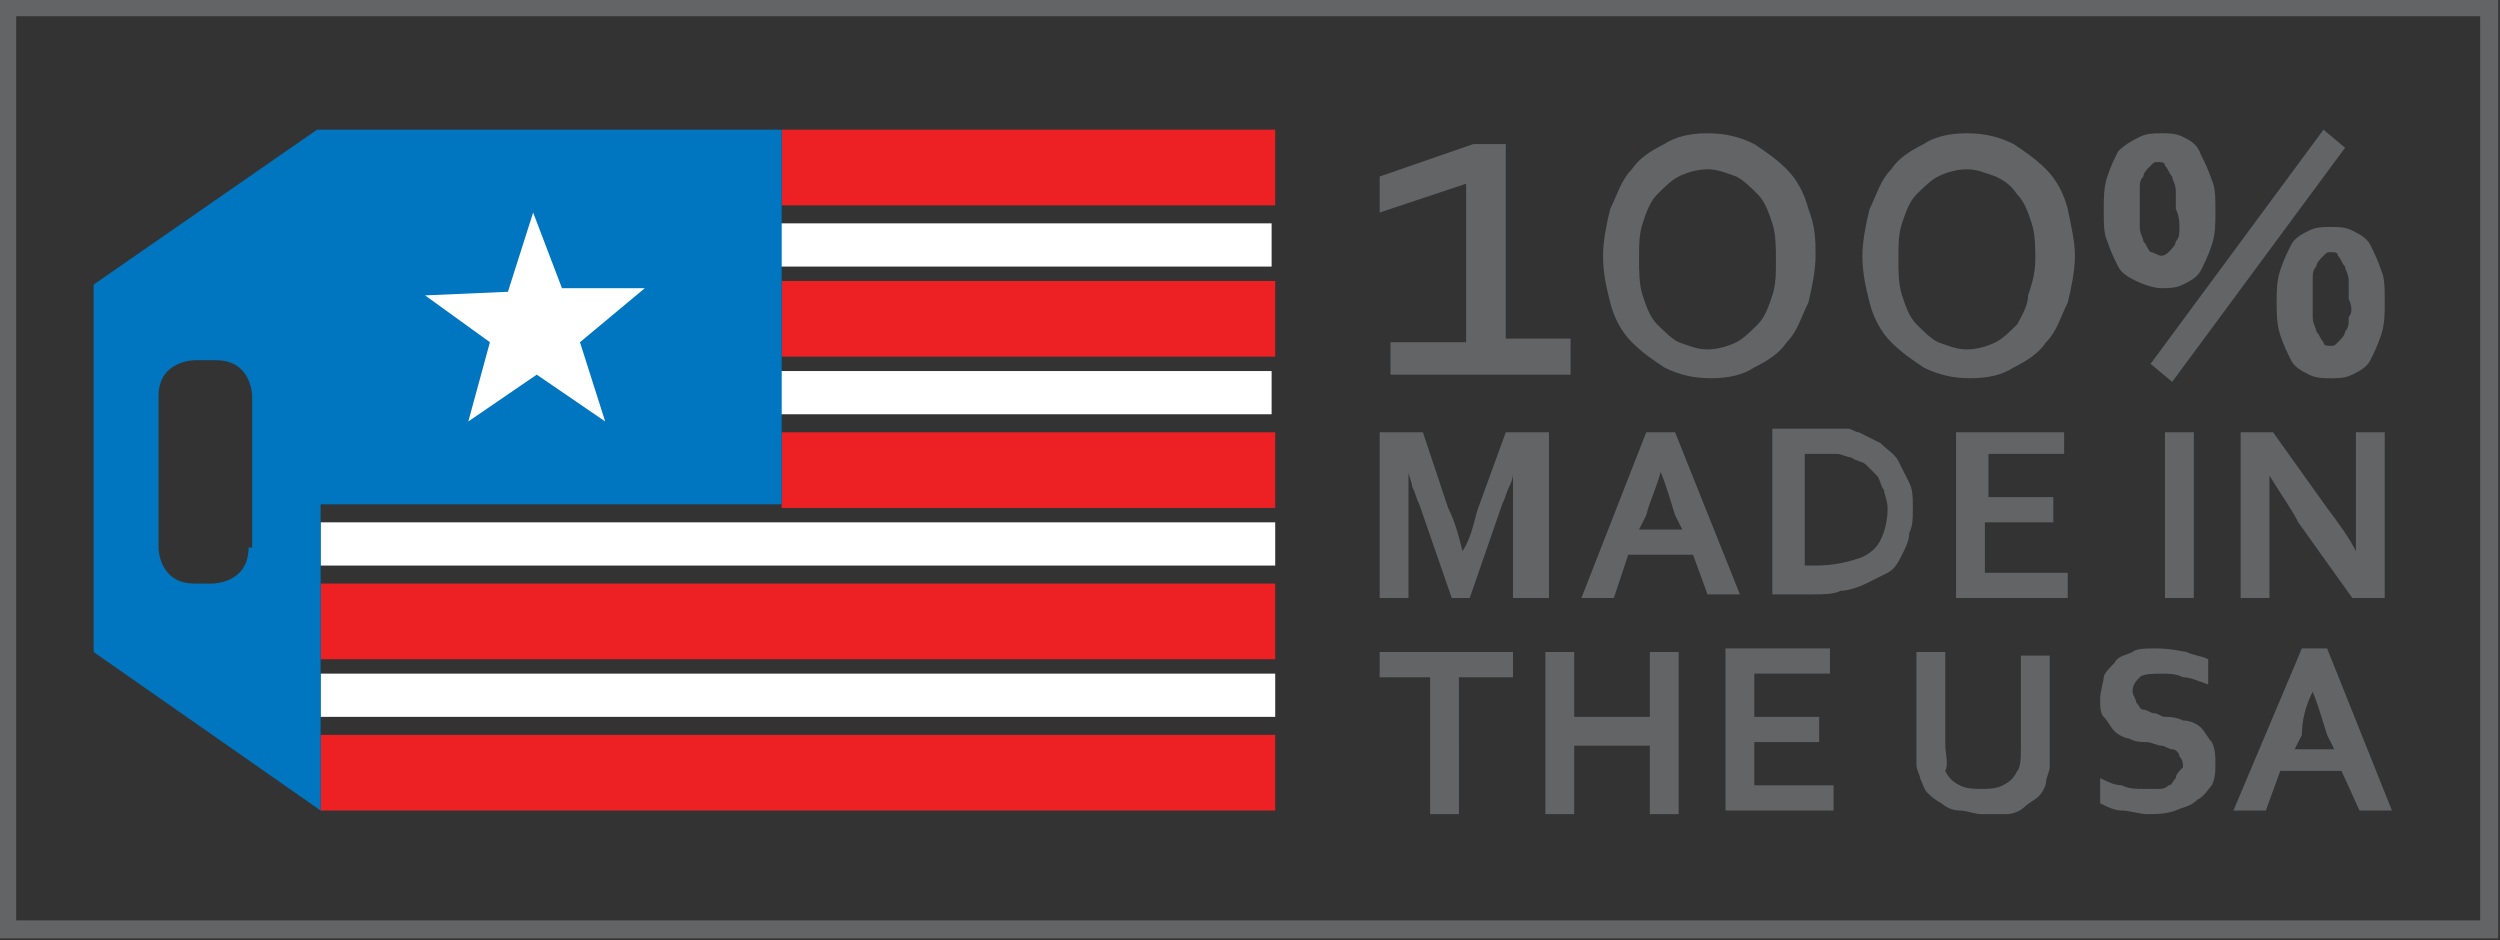
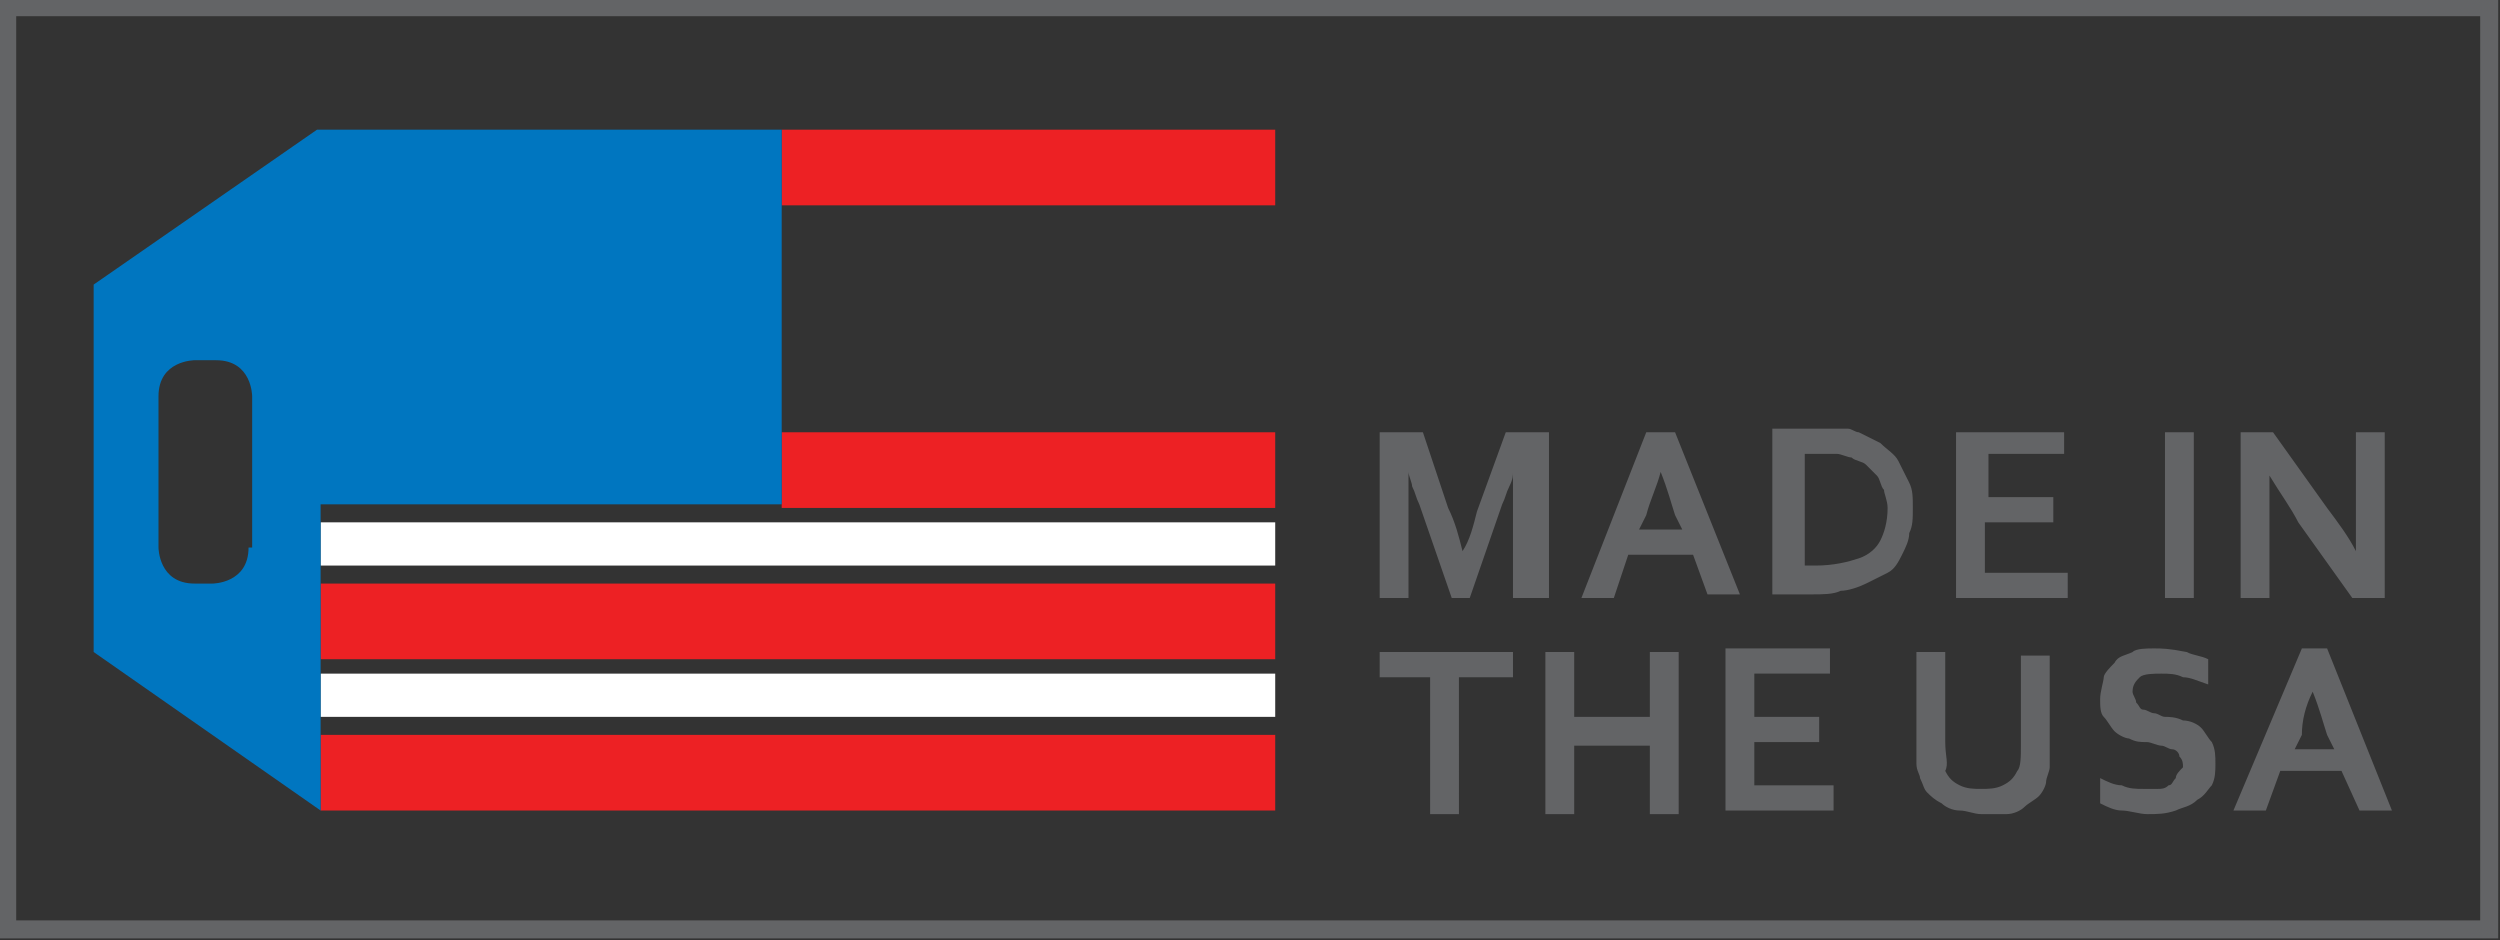
<svg xmlns="http://www.w3.org/2000/svg" version="1.1" x="0px" y="0px" width="69.4px" height="26.1px" viewBox="0 0 69.4 26.1" enable-background="new 0 0 69.4 26.1" xml:space="preserve">
  <rect x="0" y="0" width="69.4" height="26.1" fill="#333333" stroke="none" />
  <defs>

</defs>
  <g>
    <rect x="0.2" y="0.2" fill="none" stroke="#636466" stroke-width="0.5" width="68.9" height="25.6" />
    <path fill="#636466" d="M63.1,12h-0.9v4.6h0.8v-2.1c0-0.3,0-0.7,0-1.3h0c0.3,0.5,0.6,0.9,0.8,1.3l1.5,2.1h0.9V12h-0.8V14    c0,0.3,0,0.7,0,1.3h0c-0.2-0.4-0.5-0.8-0.8-1.2L63.1,12z M60.9,12h-0.8v4.6h0.8V12z M55.2,14.5H57v-0.7h-1.8v-1.2h2.1V12h-3v4.6    h3.1v-0.7h-2.3V14.5z M50.1,15.8v-3.2h0.4c0.2,0,0.4,0,0.5,0s0.3,0.1,0.4,0.1c0.1,0.1,0.3,0.1,0.4,0.2c0.1,0.1,0.2,0.2,0.3,0.3    c0.1,0.1,0.1,0.3,0.2,0.4c0,0.1,0.1,0.3,0.1,0.5c0,0.4-0.1,0.7-0.2,0.9c-0.1,0.2-0.3,0.4-0.6,0.5c-0.3,0.1-0.7,0.2-1.2,0.2H50.1z     M50.3,16.5c0.3,0,0.6,0,0.8-0.1c0.2,0,0.5-0.1,0.7-0.2c0.2-0.1,0.4-0.2,0.6-0.3c0.2-0.1,0.3-0.3,0.4-0.5c0.1-0.2,0.2-0.4,0.2-0.6    c0.1-0.2,0.1-0.4,0.1-0.7c0-0.3,0-0.5-0.1-0.7c-0.1-0.2-0.2-0.4-0.3-0.6c-0.1-0.2-0.3-0.3-0.5-0.5c-0.2-0.1-0.4-0.2-0.6-0.3    c-0.1,0-0.2-0.1-0.3-0.1c-0.1,0-0.2,0-0.3,0c-0.1,0-0.2,0-0.3,0s-0.2,0-0.3,0h-1.2v4.6H50.3z M46.1,13.1c0.2,0.5,0.3,0.9,0.4,1.2    l0.2,0.4h-1.2l0.2-0.4C45.8,13.9,46,13.5,46.1,13.1L46.1,13.1z M47.4,16.5h0.9L46.5,12h-0.8l-1.8,4.6h0.9l0.4-1.2H47L47.4,16.5z     M40.6,15.3c-0.1-0.4-0.2-0.8-0.4-1.2L39.5,12h-1.2v4.6h0.8v-2.3c0-0.4,0-0.8,0-1.2h0c0,0.1,0.1,0.3,0.1,0.4    c0.1,0.2,0.1,0.3,0.2,0.5l0.9,2.6h0.5l0.9-2.6c0.1-0.2,0.1-0.3,0.2-0.5c0.1-0.2,0.1-0.3,0.1-0.4h0c0,0.5,0,0.8,0,1.2v2.3H43V12    h-1.2L41,14.2C40.9,14.6,40.8,15,40.6,15.3L40.6,15.3z" />
-     <path fill="#636466" d="M58.5,6.7c0.1,0.3,0.2,0.5,0.3,0.7c0.1,0.2,0.3,0.3,0.5,0.4C59.5,7.9,59.8,8,60,8s0.4,0,0.6-0.1    s0.4-0.2,0.5-0.4c0.1-0.2,0.2-0.4,0.3-0.7c0.1-0.3,0.1-0.6,0.1-0.9c0-0.4,0-0.7-0.1-0.9c-0.1-0.3-0.2-0.5-0.3-0.7    C61,4,60.8,3.9,60.6,3.8c-0.2-0.1-0.4-0.1-0.6-0.1s-0.4,0-0.6,0.1C59.2,3.9,59,4,58.8,4.2c-0.1,0.2-0.2,0.4-0.3,0.7    c-0.1,0.3-0.1,0.6-0.1,0.9C58.4,6.2,58.4,6.5,58.5,6.7 M60.5,6.3c0,0.2,0,0.3-0.1,0.4c0,0.1-0.1,0.2-0.2,0.3    C60.2,7,60.1,7.1,60,7.1S59.8,7,59.7,7c-0.1-0.1-0.1-0.2-0.2-0.3c0-0.1-0.1-0.2-0.1-0.4c0-0.2,0-0.3,0-0.5c0-0.2,0-0.4,0-0.5    c0-0.2,0-0.3,0.1-0.4c0-0.1,0.1-0.2,0.2-0.3c0.1-0.1,0.1-0.1,0.2-0.1s0.2,0,0.2,0.1c0.1,0.1,0.1,0.2,0.2,0.3c0,0.1,0.1,0.2,0.1,0.4    c0,0.2,0,0.3,0,0.5C60.5,6,60.5,6.2,60.5,6.3 M64.5,3.6l-4.8,6.5l0.6,0.5l4.8-6.5L64.5,3.6z M63.3,9.3c0.1,0.3,0.2,0.5,0.3,0.7    c0.1,0.2,0.3,0.3,0.5,0.4c0.2,0.1,0.4,0.1,0.6,0.1c0.2,0,0.4,0,0.6-0.1c0.2-0.1,0.4-0.2,0.5-0.4c0.1-0.2,0.2-0.4,0.3-0.7    c0.1-0.3,0.1-0.6,0.1-0.9c0-0.4,0-0.7-0.1-0.9c-0.1-0.3-0.2-0.5-0.3-0.7s-0.3-0.3-0.5-0.4c-0.2-0.1-0.4-0.1-0.6-0.1    c-0.2,0-0.4,0-0.6,0.1c-0.2,0.1-0.4,0.2-0.5,0.4c-0.1,0.2-0.2,0.4-0.3,0.7c-0.1,0.3-0.1,0.6-0.1,0.9C63.2,8.7,63.2,9,63.3,9.3     M65.2,8.8c0,0.2,0,0.3-0.1,0.4c0,0.1-0.1,0.2-0.2,0.3c-0.1,0.1-0.1,0.1-0.2,0.1c-0.1,0-0.2,0-0.2-0.1c-0.1-0.1-0.1-0.2-0.2-0.3    c0-0.1-0.1-0.2-0.1-0.4c0-0.2,0-0.3,0-0.5c0-0.2,0-0.4,0-0.5c0-0.2,0-0.3,0.1-0.4c0-0.1,0.1-0.2,0.2-0.3c0.1-0.1,0.1-0.1,0.2-0.1    c0.1,0,0.2,0,0.2,0.1c0.1,0.1,0.1,0.2,0.2,0.3c0,0.1,0.1,0.2,0.1,0.4c0,0.2,0,0.3,0,0.5C65.3,8.5,65.3,8.7,65.2,8.8 M57.4,5.8    c-0.1-0.4-0.3-0.8-0.6-1.1c-0.3-0.3-0.6-0.5-0.9-0.7c-0.4-0.2-0.8-0.3-1.3-0.3c-0.5,0-0.9,0.1-1.2,0.3c-0.4,0.2-0.7,0.4-0.9,0.7    c-0.3,0.3-0.4,0.7-0.6,1.1c-0.1,0.4-0.2,0.9-0.2,1.3c0,0.5,0.1,0.9,0.2,1.3c0.1,0.4,0.3,0.8,0.6,1.1c0.3,0.3,0.6,0.5,0.9,0.7    c0.4,0.2,0.8,0.3,1.3,0.3c0.5,0,0.9-0.1,1.2-0.3c0.4-0.2,0.7-0.4,0.9-0.7c0.3-0.3,0.4-0.7,0.6-1.1c0.1-0.4,0.2-0.9,0.2-1.3    C57.6,6.7,57.5,6.3,57.4,5.8 M56.3,8.2C56.3,8.5,56.1,8.8,56,9c-0.2,0.2-0.4,0.4-0.6,0.5c-0.2,0.1-0.5,0.2-0.8,0.2    s-0.5-0.1-0.8-0.2c-0.2-0.1-0.4-0.3-0.6-0.5c-0.2-0.2-0.3-0.5-0.4-0.8c-0.1-0.3-0.1-0.7-0.1-1c0-0.4,0-0.7,0.1-1    c0.1-0.3,0.2-0.6,0.4-0.8c0.2-0.2,0.4-0.4,0.6-0.5c0.2-0.1,0.5-0.2,0.8-0.2s0.5,0.1,0.8,0.2C55.6,5,55.8,5.1,56,5.4    c0.2,0.2,0.3,0.5,0.4,0.8c0.1,0.3,0.1,0.7,0.1,1C56.5,7.6,56.4,7.9,56.3,8.2 M50.2,5.8c-0.1-0.4-0.3-0.8-0.6-1.1    c-0.3-0.3-0.6-0.5-0.9-0.7c-0.4-0.2-0.8-0.3-1.3-0.3c-0.5,0-0.9,0.1-1.2,0.3c-0.4,0.2-0.7,0.4-0.9,0.7c-0.3,0.3-0.4,0.7-0.6,1.1    c-0.1,0.4-0.2,0.9-0.2,1.3c0,0.5,0.1,0.9,0.2,1.3c0.1,0.4,0.3,0.8,0.6,1.1c0.3,0.3,0.6,0.5,0.9,0.7c0.4,0.2,0.8,0.3,1.3,0.3    c0.5,0,0.9-0.1,1.2-0.3c0.4-0.2,0.7-0.4,0.9-0.7c0.3-0.3,0.4-0.7,0.6-1.1c0.1-0.4,0.2-0.9,0.2-1.3C50.4,6.7,50.4,6.3,50.2,5.8     M49.2,8.2C49.1,8.5,49,8.8,48.8,9c-0.2,0.2-0.4,0.4-0.6,0.5c-0.2,0.1-0.5,0.2-0.8,0.2c-0.3,0-0.5-0.1-0.8-0.2    c-0.2-0.1-0.4-0.3-0.6-0.5c-0.2-0.2-0.3-0.5-0.4-0.8c-0.1-0.3-0.1-0.7-0.1-1c0-0.4,0-0.7,0.1-1c0.1-0.3,0.2-0.6,0.4-0.8    c0.2-0.2,0.4-0.4,0.6-0.5s0.5-0.2,0.8-0.2c0.3,0,0.5,0.1,0.8,0.2c0.2,0.1,0.4,0.3,0.6,0.5c0.2,0.2,0.3,0.5,0.4,0.8    c0.1,0.3,0.1,0.7,0.1,1C49.3,7.6,49.3,7.9,49.2,8.2 M38.6,9.4v1h5v-1h-1.8V4h-0.9l-2.6,0.9v1l2.4-0.8v4.4H38.6z" />
    <path fill="#636466" d="M64.2,19.2c0.2,0.5,0.3,0.9,0.4,1.2l0.2,0.4h-1.1l0.2-0.4C63.9,20,64,19.6,64.2,19.2L64.2,19.2z M65.5,22.5    h0.9l-1.8-4.5h-0.7L62,22.5h0.9l0.4-1.1H65L65.5,22.5z M60.4,21.6c-0.1,0.1-0.1,0.2-0.2,0.2c-0.1,0.1-0.2,0.1-0.3,0.1s-0.2,0-0.4,0    c-0.2,0-0.4,0-0.6-0.1c-0.2,0-0.4-0.1-0.6-0.2v0.7c0.2,0.1,0.4,0.2,0.6,0.2c0.2,0,0.5,0.1,0.7,0.1c0.3,0,0.5,0,0.8-0.1    c0.2-0.1,0.4-0.1,0.6-0.3c0.2-0.1,0.3-0.3,0.4-0.4c0.1-0.2,0.1-0.4,0.1-0.6c0-0.2,0-0.4-0.1-0.6c-0.1-0.1-0.2-0.3-0.3-0.4    c-0.1-0.1-0.3-0.2-0.5-0.2c-0.2-0.1-0.4-0.1-0.5-0.1c-0.1,0-0.2-0.1-0.3-0.1c-0.1,0-0.2-0.1-0.3-0.1c-0.1,0-0.1-0.1-0.2-0.2    c0-0.1-0.1-0.2-0.1-0.3c0-0.2,0.1-0.3,0.2-0.4c0.1-0.1,0.4-0.1,0.6-0.1c0.2,0,0.4,0,0.6,0.1c0.2,0,0.4,0.1,0.7,0.2v-0.7    c-0.2-0.1-0.4-0.1-0.6-0.2C60.2,18,60,18,59.8,18c-0.2,0-0.5,0-0.6,0.1c-0.2,0.1-0.4,0.1-0.5,0.3c-0.1,0.1-0.3,0.3-0.3,0.4    s-0.1,0.4-0.1,0.6c0,0.2,0,0.4,0.1,0.5c0.1,0.1,0.2,0.3,0.3,0.4c0.1,0.1,0.3,0.2,0.4,0.2c0.2,0.1,0.3,0.1,0.5,0.1    c0.1,0,0.3,0.1,0.4,0.1c0.1,0,0.2,0.1,0.3,0.1c0.1,0,0.2,0.1,0.2,0.2c0.1,0.1,0.1,0.2,0.1,0.3C60.5,21.4,60.4,21.5,60.4,21.6     M55.7,22.6c0.2,0,0.4-0.1,0.5-0.2c0.1-0.1,0.3-0.2,0.4-0.3c0.1-0.1,0.2-0.3,0.2-0.4c0-0.1,0.1-0.3,0.1-0.4c0-0.1,0-0.3,0-0.5v-2.6    h-0.8v2.5c0,0.3,0,0.6-0.1,0.7c-0.1,0.2-0.2,0.3-0.4,0.4c-0.2,0.1-0.4,0.1-0.6,0.1c-0.2,0-0.4,0-0.6-0.1c-0.2-0.1-0.3-0.2-0.4-0.4    C54.1,21.2,54,21,54,20.6v-2.5h-0.8v2.6c0,0.2,0,0.4,0,0.5c0,0.2,0.1,0.3,0.1,0.4c0.1,0.2,0.1,0.3,0.2,0.4c0.1,0.1,0.2,0.2,0.4,0.3    c0.1,0.1,0.3,0.2,0.5,0.2c0.2,0,0.4,0.1,0.6,0.1C55.3,22.6,55.5,22.6,55.7,22.6 M48.7,20.6h1.8v-0.7h-1.8v-1.2h2.1v-0.7h-2.9v4.5h3    v-0.7h-2.2V20.6z M43.7,18.1h-0.8v4.5h0.8v-1.9h2.1v1.9h0.8v-4.5h-0.8v1.8h-2.1V18.1z M40.6,18.8H42v-0.7h-3.7v0.7h1.4v3.8h0.8    V18.8z" />
  </g>
  <rect x="8.9" y="16.2" fill="#ED2124" width="26.5" height="2.1" />
  <rect x="21.7" y="12" fill="#ED2124" width="13.7" height="2.1" />
  <rect x="8.9" y="14.5" fill="#FFFFFF" width="26.5" height="1.2" />
-   <rect x="21.6" y="10.3" fill="#FFFFFF" width="13.7" height="1.2" />
-   <rect x="21.6" y="6.2" fill="#FFFFFF" width="13.7" height="1.2" />
-   <rect x="21.7" y="7.8" fill="#ED2124" width="13.7" height="2.1" />
  <rect x="21.7" y="3.6" fill="#ED2124" width="13.7" height="2.1" />
  <rect x="8.9" y="18.7" fill="#FFFFFF" width="26.5" height="1.2" />
  <rect x="8.9" y="20.4" fill="#ED2124" width="26.5" height="2.1" />
  <g>
    <path fill="#0076C0" d="M6.9,15.2c0,1-1,1-1,1H5.4c-1,0-1-1-1-1V11c0-1,1-1,1-1h0.6c1,0,1,1,1,1V15.2z M21.7,14V3.6H8.8L2.6,7.9    v10.2l6.3,4.4V14H21.7z" />
  </g>
-   <polygon fill="#FFFFFF" points="15.6,8 17.9,8 16.1,9.5 16.8,11.7 14.9,10.4 13,11.7 13.6,9.5 11.8,8.2 14.1,8.1 14.8,5.9 " />
</svg>